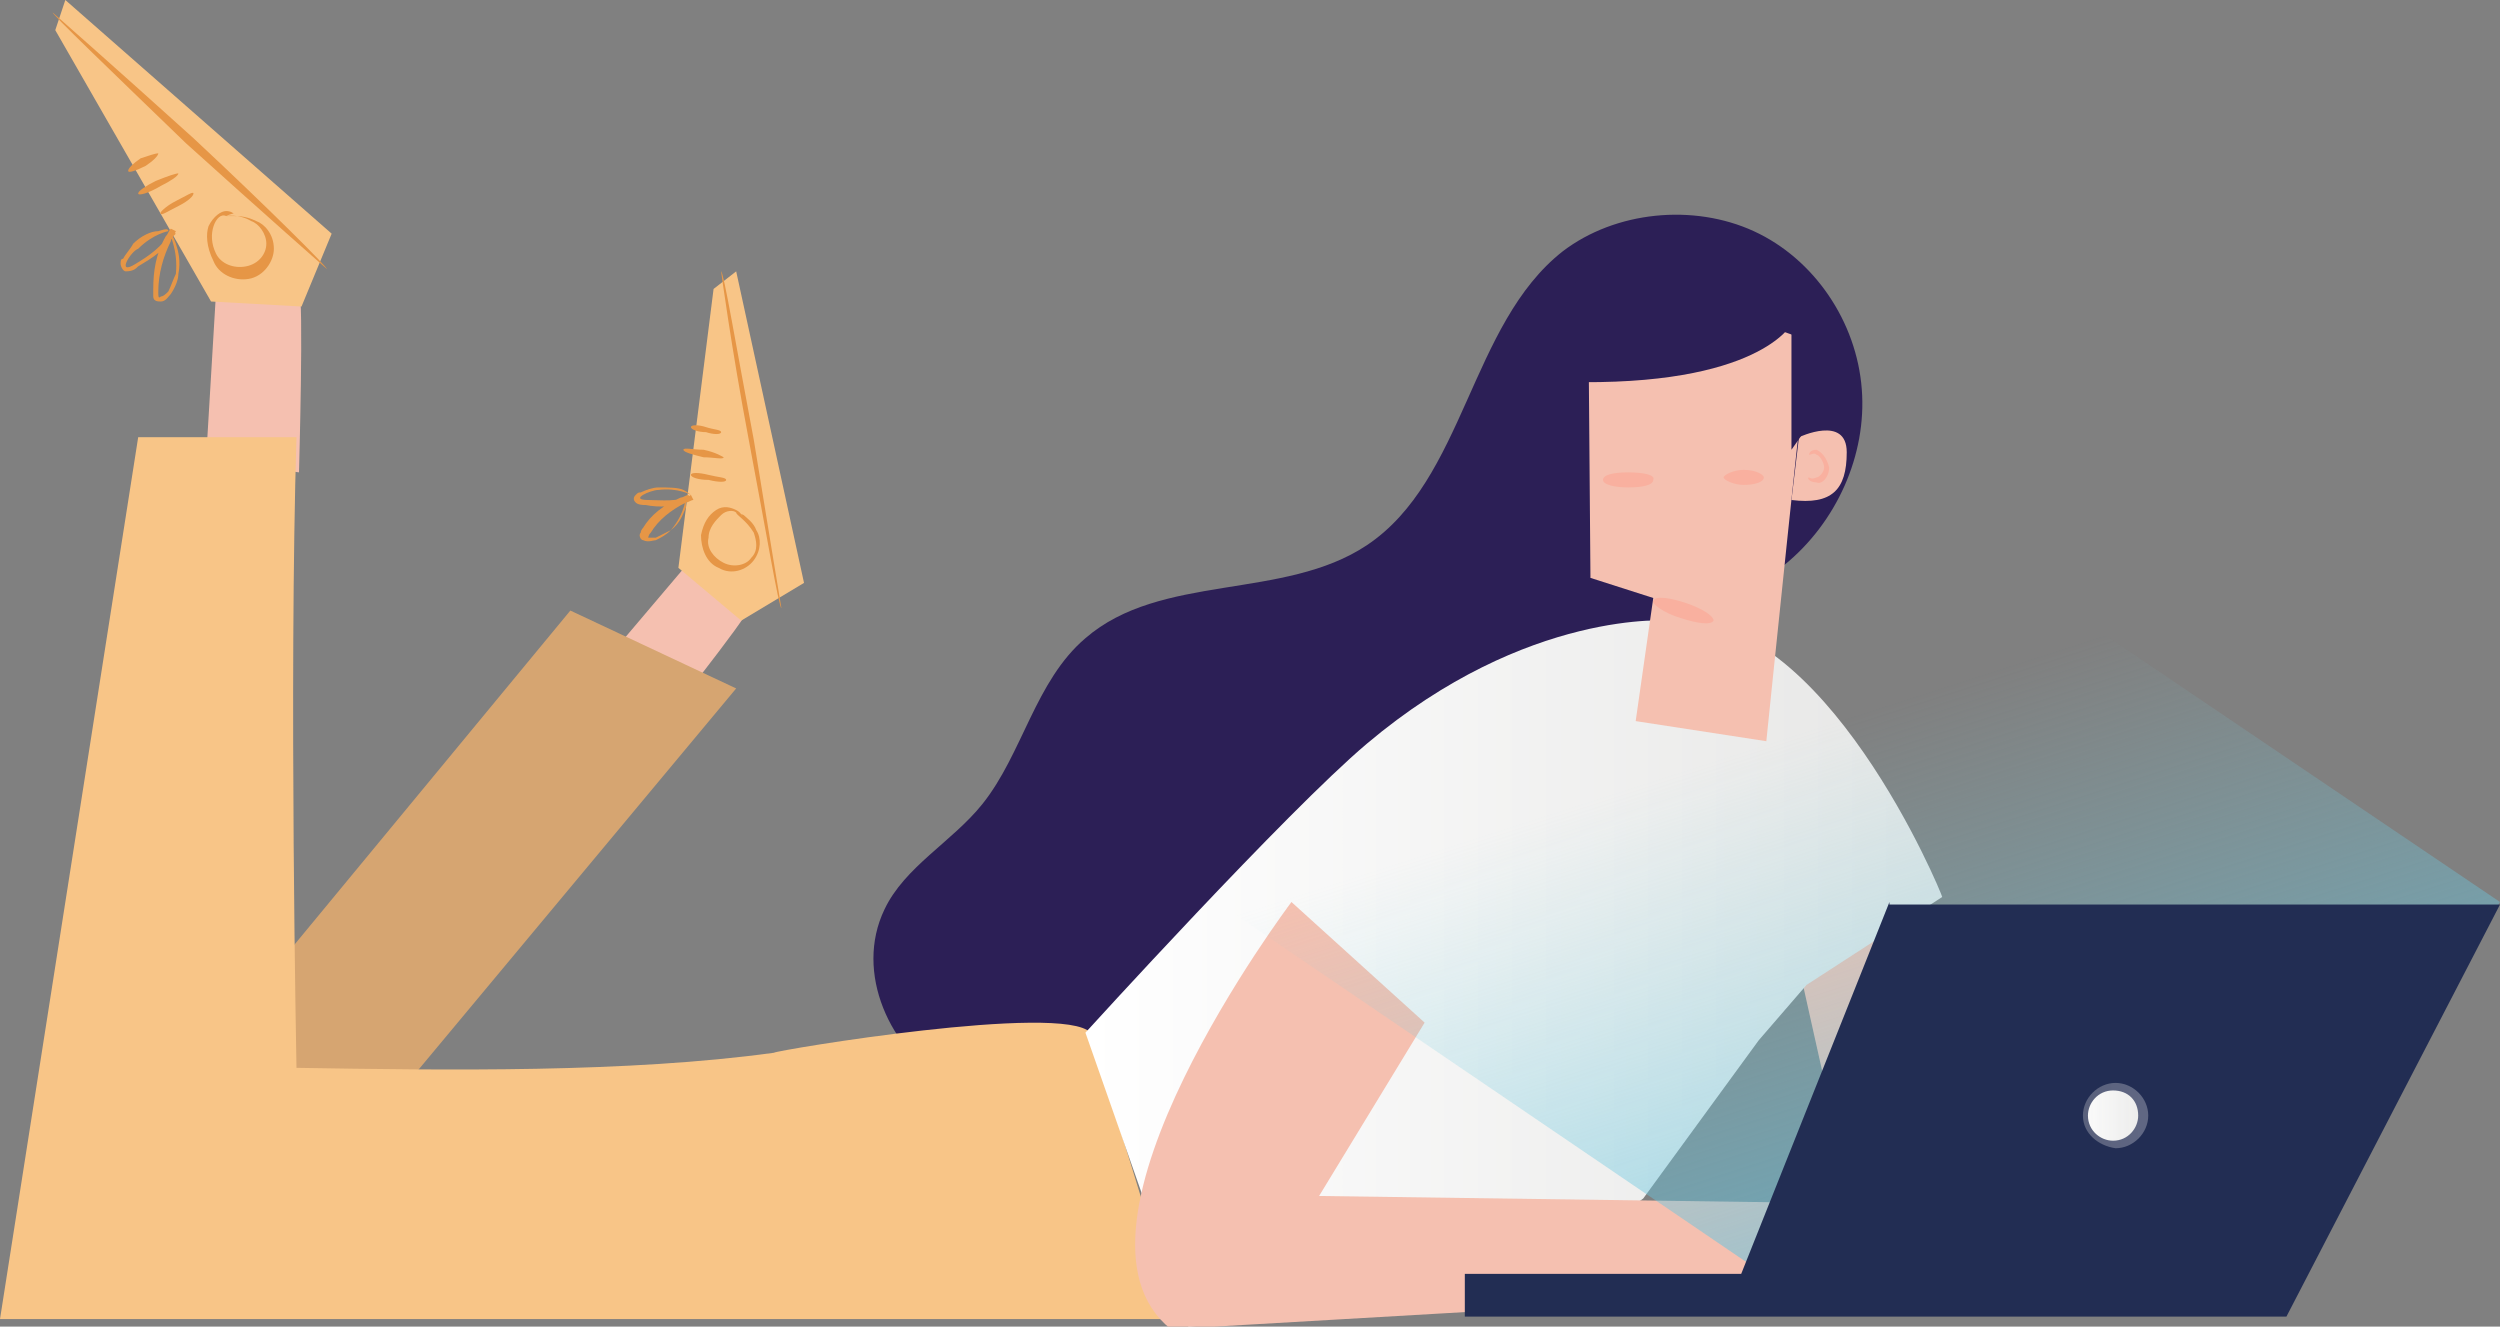
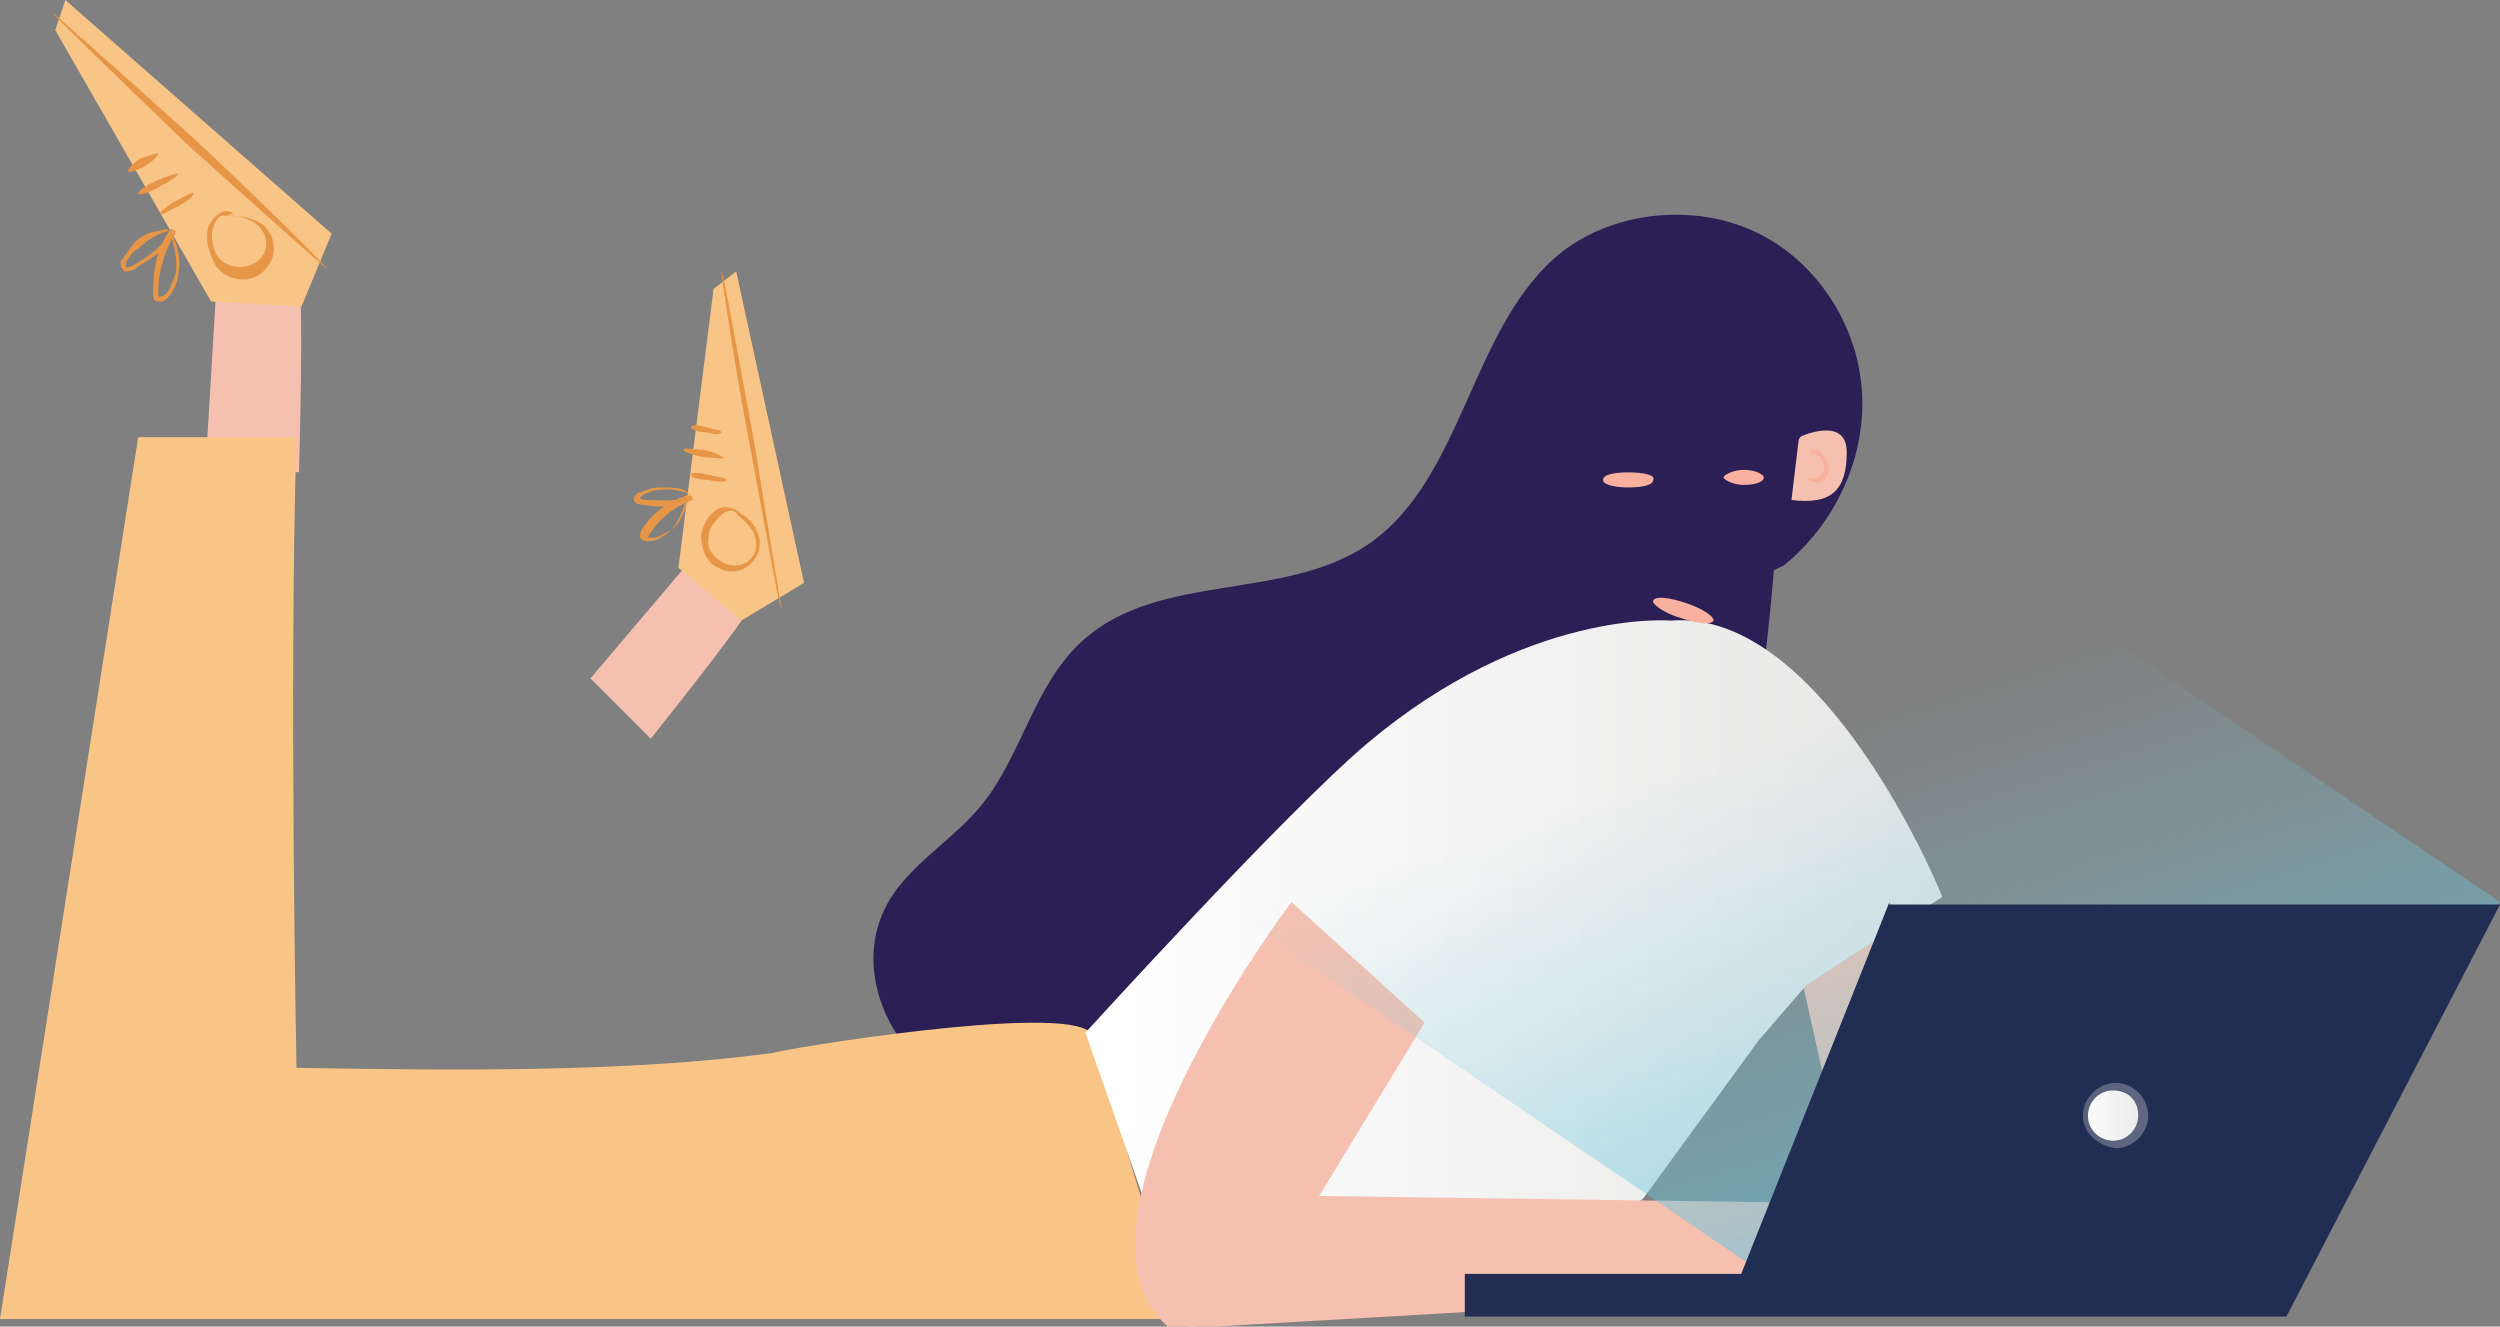
<svg xmlns="http://www.w3.org/2000/svg" version="1.1" id="Layer_1" x="0px" y="0px" viewBox="0 0 99.5 52.8" style="enable-background:new 0 0 99.5 52.8;" xml:space="preserve">
  <rect x="0" y="0" width="99.5" height="52.8" fill="#808080" stroke="none" />
  <style type="text/css">
	.st0{fill:#F5C0B0;}
	.st1{fill:#F8C587;}
	.st2{fill:#E69646;}
	.st3{fill:#D6A571;}
	.st4{fill:#2C1F56;}
	.st5{fill:url(#SVGID_1_);}
	.st6{fill:#F9B09F;}
	.st7{fill:url(#SVGID_2_);}
	.st8{fill:#222D53;}
	.st9{fill:url(#SVGID_3_);}
	.st10{opacity:0.28;fill:url(#SVGID_4_);}
</style>
  <g>
    <g>
      <path class="st0" d="M23.5,27l3.9-4.6c0,0,2.3,1.6,2.4,1.8c0.1,0.2-3.9,5.2-3.9,5.2L23.5,27z" />
      <g>
        <polygon class="st1" points="32,23.2 29.5,24.7 27,22.6 28.4,11.5 29.3,10.8    " />
        <g>
          <path class="st2" d="M31.1,24.2c-0.1,0-0.6-3-1.3-6.7c-0.7-3.7-1.1-6.7-1.1-6.7c0.1,0,0.6,3,1.3,6.7      C30.6,21.2,31.1,24.2,31.1,24.2z" />
        </g>
        <g>
          <path class="st2" d="M28.9,19.1c0,0.1-0.3,0.1-0.7,0c-0.4,0-0.7-0.1-0.7-0.2c0-0.1,0.3-0.1,0.7,0C28.6,19,28.9,19,28.9,19.1z" />
        </g>
        <g>
          <path class="st2" d="M28.8,18.2c0,0.1-0.4,0-0.8,0c-0.4-0.1-0.8-0.2-0.8-0.3c0-0.1,0.4,0,0.8,0C28.5,18,28.8,18.2,28.8,18.2z" />
        </g>
        <g>
          <path class="st2" d="M28.7,17.2c0,0.1-0.3,0.1-0.6,0c-0.3,0-0.6-0.1-0.6-0.2c0-0.1,0.3-0.1,0.6,0C28.4,17.1,28.7,17.1,28.7,17.2      z" />
        </g>
        <g>
          <path class="st2" d="M27.3,19.8c0,0,0,0.1,0,0.4c-0.1,0.2-0.2,0.6-0.6,0.9c-0.2,0.2-0.4,0.3-0.6,0.4c-0.1,0-0.3,0.1-0.5,0      c-0.1,0-0.2-0.2-0.1-0.3c0-0.1,0.1-0.2,0.1-0.2c0.3-0.5,0.8-0.9,1.5-1.2c0.1,0,0.2-0.1,0.3-0.1l0.1,0.2      c-0.6,0.3-1.3,0.3-1.8,0.2c-0.1,0-0.3,0-0.4-0.1c-0.1-0.1-0.1-0.2,0-0.3c0.1-0.1,0.1-0.1,0.2-0.1c0.2-0.1,0.5-0.2,0.7-0.2      c0.4,0,0.8,0,1,0.1c0.2,0.1,0.3,0.2,0.3,0.2c0,0-0.5-0.3-1.3-0.2c-0.3,0-1.2,0.4-0.4,0.4c0.5,0,1.2,0.1,1.7-0.2l0.1,0.2      c-0.1,0-0.2,0.1-0.3,0.1c-0.6,0.3-1.1,0.7-1.4,1.2c-0.1,0.1-0.1,0.2-0.1,0.2c0.1,0,0.2,0,0.3,0c0.2-0.1,0.4-0.2,0.6-0.3      C27.3,20.4,27.3,19.7,27.3,19.8z" />
        </g>
        <g>
          <path class="st2" d="M29.3,20.4c0,0,0.1,0,0.3,0.1c0.1,0.1,0.4,0.3,0.5,0.6c0.2,0.3,0.2,0.8-0.1,1.2c-0.3,0.4-0.9,0.6-1.4,0.3      c-0.5-0.2-0.7-0.8-0.7-1.3c0.1-0.5,0.3-0.8,0.6-1c0.3-0.2,0.6-0.1,0.8,0c0.2,0.1,0.2,0.2,0.2,0.2C29.6,20.5,29.5,20.5,29.3,20.4      c-0.1-0.1-0.4-0.1-0.6,0.1c-0.2,0.2-0.5,0.5-0.5,0.9c-0.1,0.4,0.2,0.8,0.6,1c0.4,0.2,0.9,0.1,1.1-0.2c0.3-0.3,0.2-0.7,0.1-1      C29.7,20.7,29.3,20.5,29.3,20.4z" />
        </g>
      </g>
    </g>
    <path class="st0" d="M8.2,18.3l0.4-6.7c0,0,3.1-0.1,3.3,0c0.2,0.1,0,7.2,0,7.2L8.2,18.3z" />
-     <polyline class="st3" points="6.1,44.4 22.7,24.3 29.3,27.4 11.8,48.4 5.6,45.5  " />
    <path class="st4" d="M71,22.5c2.1-1.7,3.3-4.4,3.1-7c-0.2-2.7-1.9-5.2-4.3-6.3c-2.4-1.1-5.5-0.8-7.6,0.8c-3.7,2.9-3.9,9.1-7.8,11.7   c-3.3,2.2-8.2,1.1-11.2,3.7c-2,1.7-2.5,4.6-4.1,6.6c-1.2,1.5-3.1,2.5-3.9,4.2c-1.2,2.5,0.2,5.6,2.6,7c2.3,1.5,5.2,1.6,8,1.3   c4.6-0.5,9.1-2.1,13.4-3.9c2.8-1.2,5.6-2.5,7.5-4.8c3-3.5,3.5-8.5,3.9-13.1" />
    <path class="st1" d="M43.4,41.1l3.5,11.4H0l5.5-35.1h6.3c-0.3,9.7,0,25.1,0,25.1c6,0.1,13.2,0.2,19-0.6   C30.9,41.8,42.3,39.9,43.4,41.1z" />
    <polygon class="st0" points="75.9,33 80.8,50.5 74.5,51.5 70.8,34.9  " />
    <linearGradient id="SVGID_1_" gradientUnits="userSpaceOnUse" x1="43.285" y1="38.711" x2="77.308" y2="38.711">
      <stop offset="4.858500e-04" style="stop-color:#FFFFFF" />
      <stop offset="0.993" style="stop-color:#E6E6E5" />
    </linearGradient>
    <path class="st5" d="M66.5,24.7c0,0-5.7-0.5-12.1,4.9c-3.2,2.7-11.2,11.5-11.2,11.5l4.1,11.7c0,0,12.4-0.8,18.1-5.1l4.6-6.3   l1.9-2.2l5.4-3.5C77.3,35.6,72.6,24.2,66.5,24.7z" />
    <path class="st0" d="M51.4,35.9c0,0-9.8,13-4.8,17l29.3-1.7l-1.8-3.3l-21.6-0.3l4.2-6.9L51.4,35.9" />
    <g>
-       <path class="st0" d="M63.2,10.6L63.3,23l2.5,0.8l-0.7,4.9l5.2,0.8c0,0,1.6-15.6,1.7-15.9C72.1,13.5,63.2,10.6,63.2,10.6z" />
      <g>
        <path class="st6" d="M65.8,19.1c0,0.2-0.4,0.3-1,0.3c-0.5,0-1-0.1-1-0.3c0-0.2,0.4-0.3,1-0.3C65.4,18.8,65.9,18.9,65.8,19.1z" />
      </g>
      <g>
        <path class="st6" d="M70.2,19c0,0.2-0.4,0.3-0.8,0.3c-0.4,0-0.8-0.2-0.8-0.3s0.4-0.3,0.8-0.3C69.9,18.7,70.2,18.9,70.2,19z" />
      </g>
      <g>
        <path class="st6" d="M68.2,24.7c-0.1,0.2-0.7,0.1-1.3-0.1c-0.7-0.2-1.2-0.6-1.1-0.7c0.1-0.2,0.7-0.1,1.3,0.1     C67.7,24.2,68.2,24.5,68.2,24.7z" />
      </g>
      <g>
        <path class="st0" d="M71.6,17.4c0,0,1.9-0.9,1.9,0.6c0,1.5-0.6,2.1-2.2,1.9" />
        <g>
          <path class="st6" d="M72,19c0,0,0.1,0.1,0.3,0c0.1,0,0.3-0.2,0.3-0.4c0-0.2-0.2-0.5-0.3-0.5c-0.1-0.1-0.2,0-0.3,0      c0,0,0-0.2,0.3-0.2c0.2,0.1,0.4,0.3,0.5,0.7c0,0.4-0.3,0.7-0.5,0.6C72,19.2,71.9,19,72,19z" />
        </g>
      </g>
      <path class="st4" d="M62.3,15.2c7.7,0.2,9-2.3,9-2.3v5l0.7-1l0.6-3.2l-9.2-4.2l-1.4,3.5" />
    </g>
    <linearGradient id="SVGID_2_" gradientUnits="userSpaceOnUse" x1="82.195" y1="62.694" x2="71.404" y2="29.219">
      <stop offset="0" style="stop-color:#4CB9E1" />
      <stop offset="1" style="stop-color:#81D1DE;stop-opacity:0" />
    </linearGradient>
    <polygon class="st7" points="99.5,35.9 74.2,18.8 47.4,35.2 69.9,50.5 89.9,51  " />
    <g>
      <path class="st8" d="M75.2,35.9c-0.2,0.5-5.9,14.8-5.9,14.8h-11v1.7H91l8.5-16.4H75.2z" />
      <g>
        <linearGradient id="SVGID_3_" gradientUnits="userSpaceOnUse" x1="83.196" y1="44.355" x2="85.134" y2="44.355">
          <stop offset="4.858500e-04" style="stop-color:#FFFFFF" />
          <stop offset="0.993" style="stop-color:#E6E6E5" />
        </linearGradient>
        <path class="st9" d="M85.1,44.4c0,0.5-0.4,1-1,1c-0.5,0-1-0.4-1-1c0-0.5,0.4-1,1-1C84.7,43.4,85.1,43.8,85.1,44.4z" />
        <linearGradient id="SVGID_4_" gradientUnits="userSpaceOnUse" x1="3074.509" y1="-1517.651" x2="3077.043" y2="-1517.651" gradientTransform="matrix(-1 0 0 -1 3159.941 -1473.296)">
          <stop offset="4.858500e-04" style="stop-color:#FFFFFF" />
          <stop offset="0.993" style="stop-color:#E6E6E5" />
        </linearGradient>
        <path class="st10" d="M82.9,44.4c0-0.7,0.6-1.3,1.3-1.3c0.7,0,1.3,0.6,1.3,1.3c0,0.7-0.6,1.3-1.3,1.3     C83.5,45.6,82.9,45.1,82.9,44.4z" />
      </g>
    </g>
    <g>
      <polygon class="st1" points="13.2,9.3 12,12.2 8.4,12 2.2,1.2 2.6,0   " />
      <g>
        <path class="st2" d="M13,10.7c0,0-2.5-2.2-5.6-5C4.4,2.8,2,0.5,2.1,0.5c0,0,2.5,2.2,5.6,5C10.7,8.3,13.1,10.7,13,10.7z" />
      </g>
      <g>
        <path class="st2" d="M7.7,7.7c0,0.1-0.2,0.3-0.6,0.5C6.7,8.4,6.4,8.6,6.4,8.5C6.3,8.5,6.6,8.2,7,8C7.4,7.8,7.7,7.6,7.7,7.7z" />
      </g>
      <g>
        <path class="st2" d="M7.1,6.9c0,0.1-0.3,0.3-0.7,0.5C5.9,7.7,5.5,7.8,5.5,7.7c0-0.1,0.3-0.3,0.7-0.5C6.7,7,7,6.9,7.1,6.9z" />
      </g>
      <g>
        <path class="st2" d="M6.3,6.1c0,0.1-0.2,0.3-0.5,0.5C5.4,6.8,5.1,6.9,5.1,6.8c0-0.1,0.2-0.3,0.5-0.5C5.9,6.2,6.2,6.1,6.3,6.1z" />
      </g>
      <g>
        <path class="st2" d="M6.8,9.3c0,0,0.1,0.1,0.2,0.4c0.1,0.3,0.2,0.7,0.1,1.2c0,0.2-0.1,0.5-0.3,0.8c-0.1,0.1-0.2,0.3-0.4,0.3     c-0.1,0-0.3,0-0.3-0.2c0-0.1,0-0.2,0-0.3c0-0.7,0.1-1.4,0.5-2.1c0.1-0.1,0.1-0.2,0.2-0.3l0.2,0.1c-0.3,0.7-1,1.1-1.5,1.4     c-0.1,0.1-0.2,0.2-0.5,0.2c-0.1,0-0.2-0.2-0.2-0.3c0-0.1,0-0.2,0.1-0.2C5,10.1,5.2,9.9,5.3,9.7c0.3-0.3,0.7-0.5,1-0.5     c0.3-0.1,0.4-0.1,0.4,0c0,0-0.6,0.1-1.2,0.7C5.2,10,4.6,11,5.4,10.5c0.5-0.3,1.1-0.7,1.4-1.3l0.2,0.1C6.9,9.4,6.8,9.5,6.8,9.6     c-0.3,0.6-0.5,1.3-0.5,2c0,0.2,0,0.3,0.1,0.2c0.1,0,0.2-0.1,0.3-0.2c0.1-0.2,0.2-0.5,0.3-0.7C7.1,9.9,6.7,9.3,6.8,9.3z" />
      </g>
      <g>
        <path class="st2" d="M9,8.6c0,0,0.1,0,0.3,0c0.2,0,0.5,0,0.9,0.2c0.3,0.1,0.7,0.5,0.7,1.1c0,0.5-0.4,1.1-1,1.2     c-0.6,0.1-1.2-0.2-1.4-0.7C8.2,9.8,8.2,9.3,8.3,9C8.5,8.6,8.8,8.4,9,8.4c0.2,0,0.3,0.1,0.3,0.1C9.3,8.5,9.2,8.5,9,8.6     C8.8,8.5,8.6,8.7,8.5,9c-0.1,0.3-0.1,0.7,0.1,1.1c0.2,0.4,0.7,0.6,1.2,0.5c0.5-0.1,0.8-0.5,0.8-0.9c0-0.4-0.3-0.8-0.6-0.9     C9.5,8.5,9,8.6,9,8.6z" />
      </g>
    </g>
  </g>
</svg>